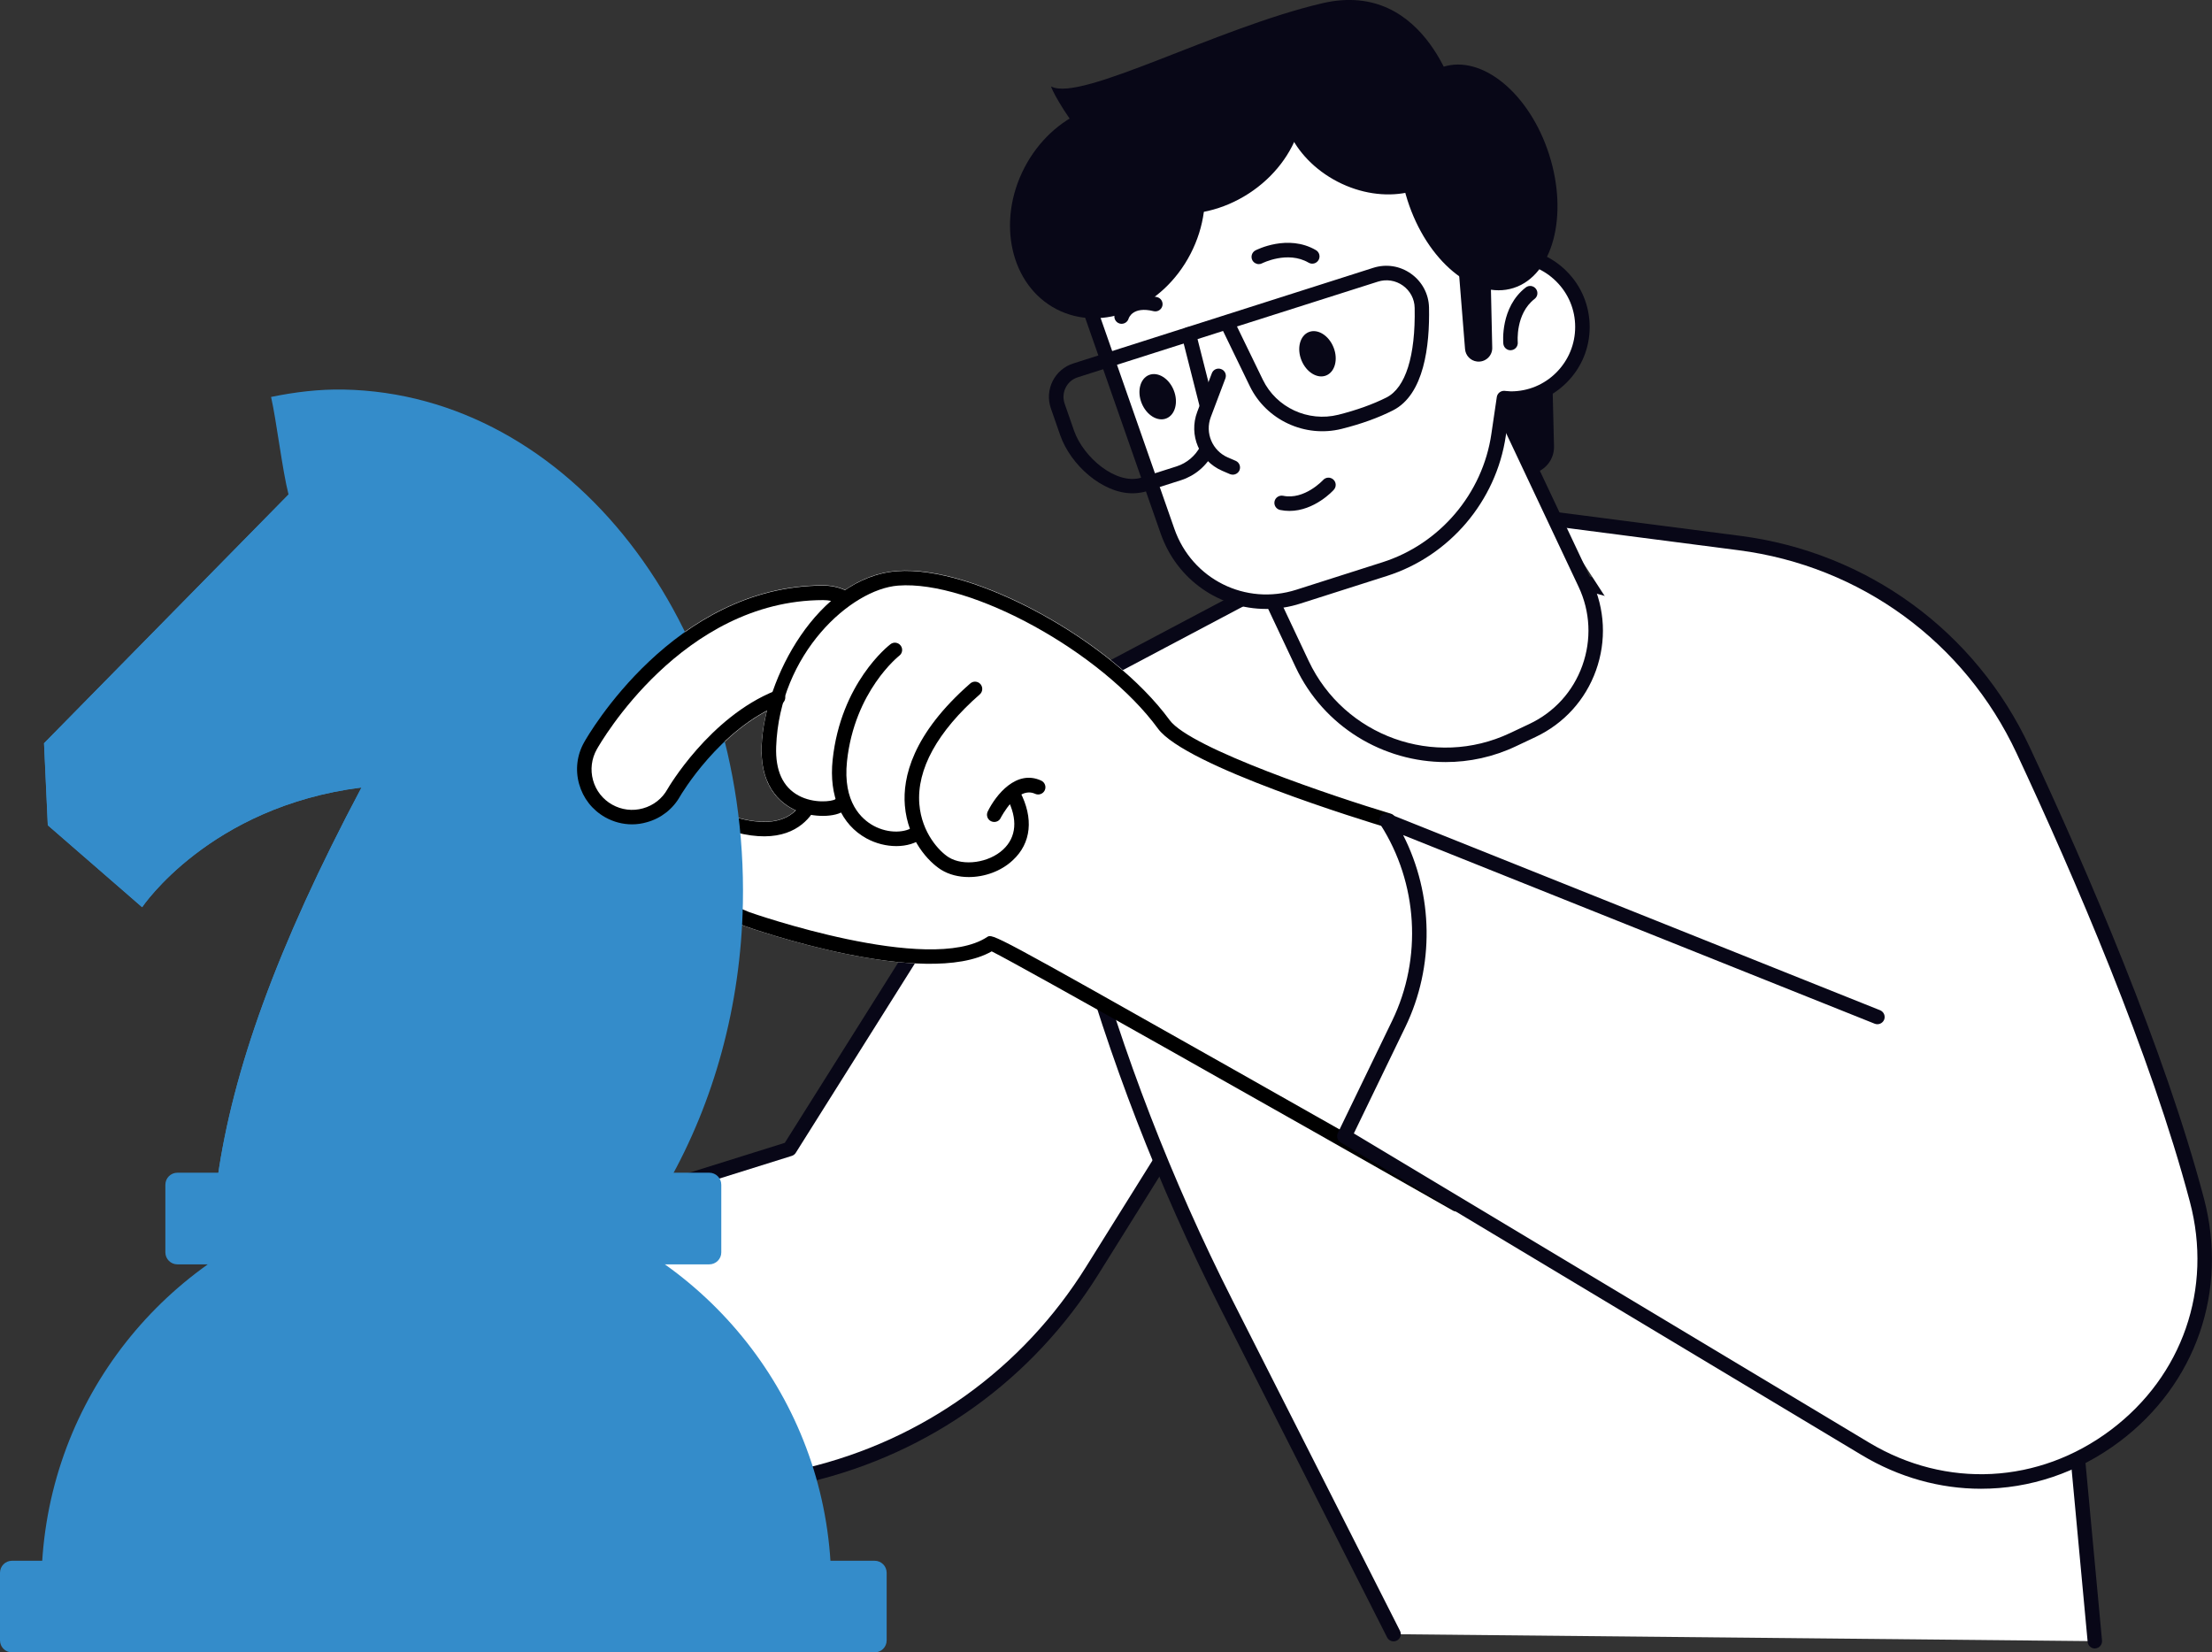
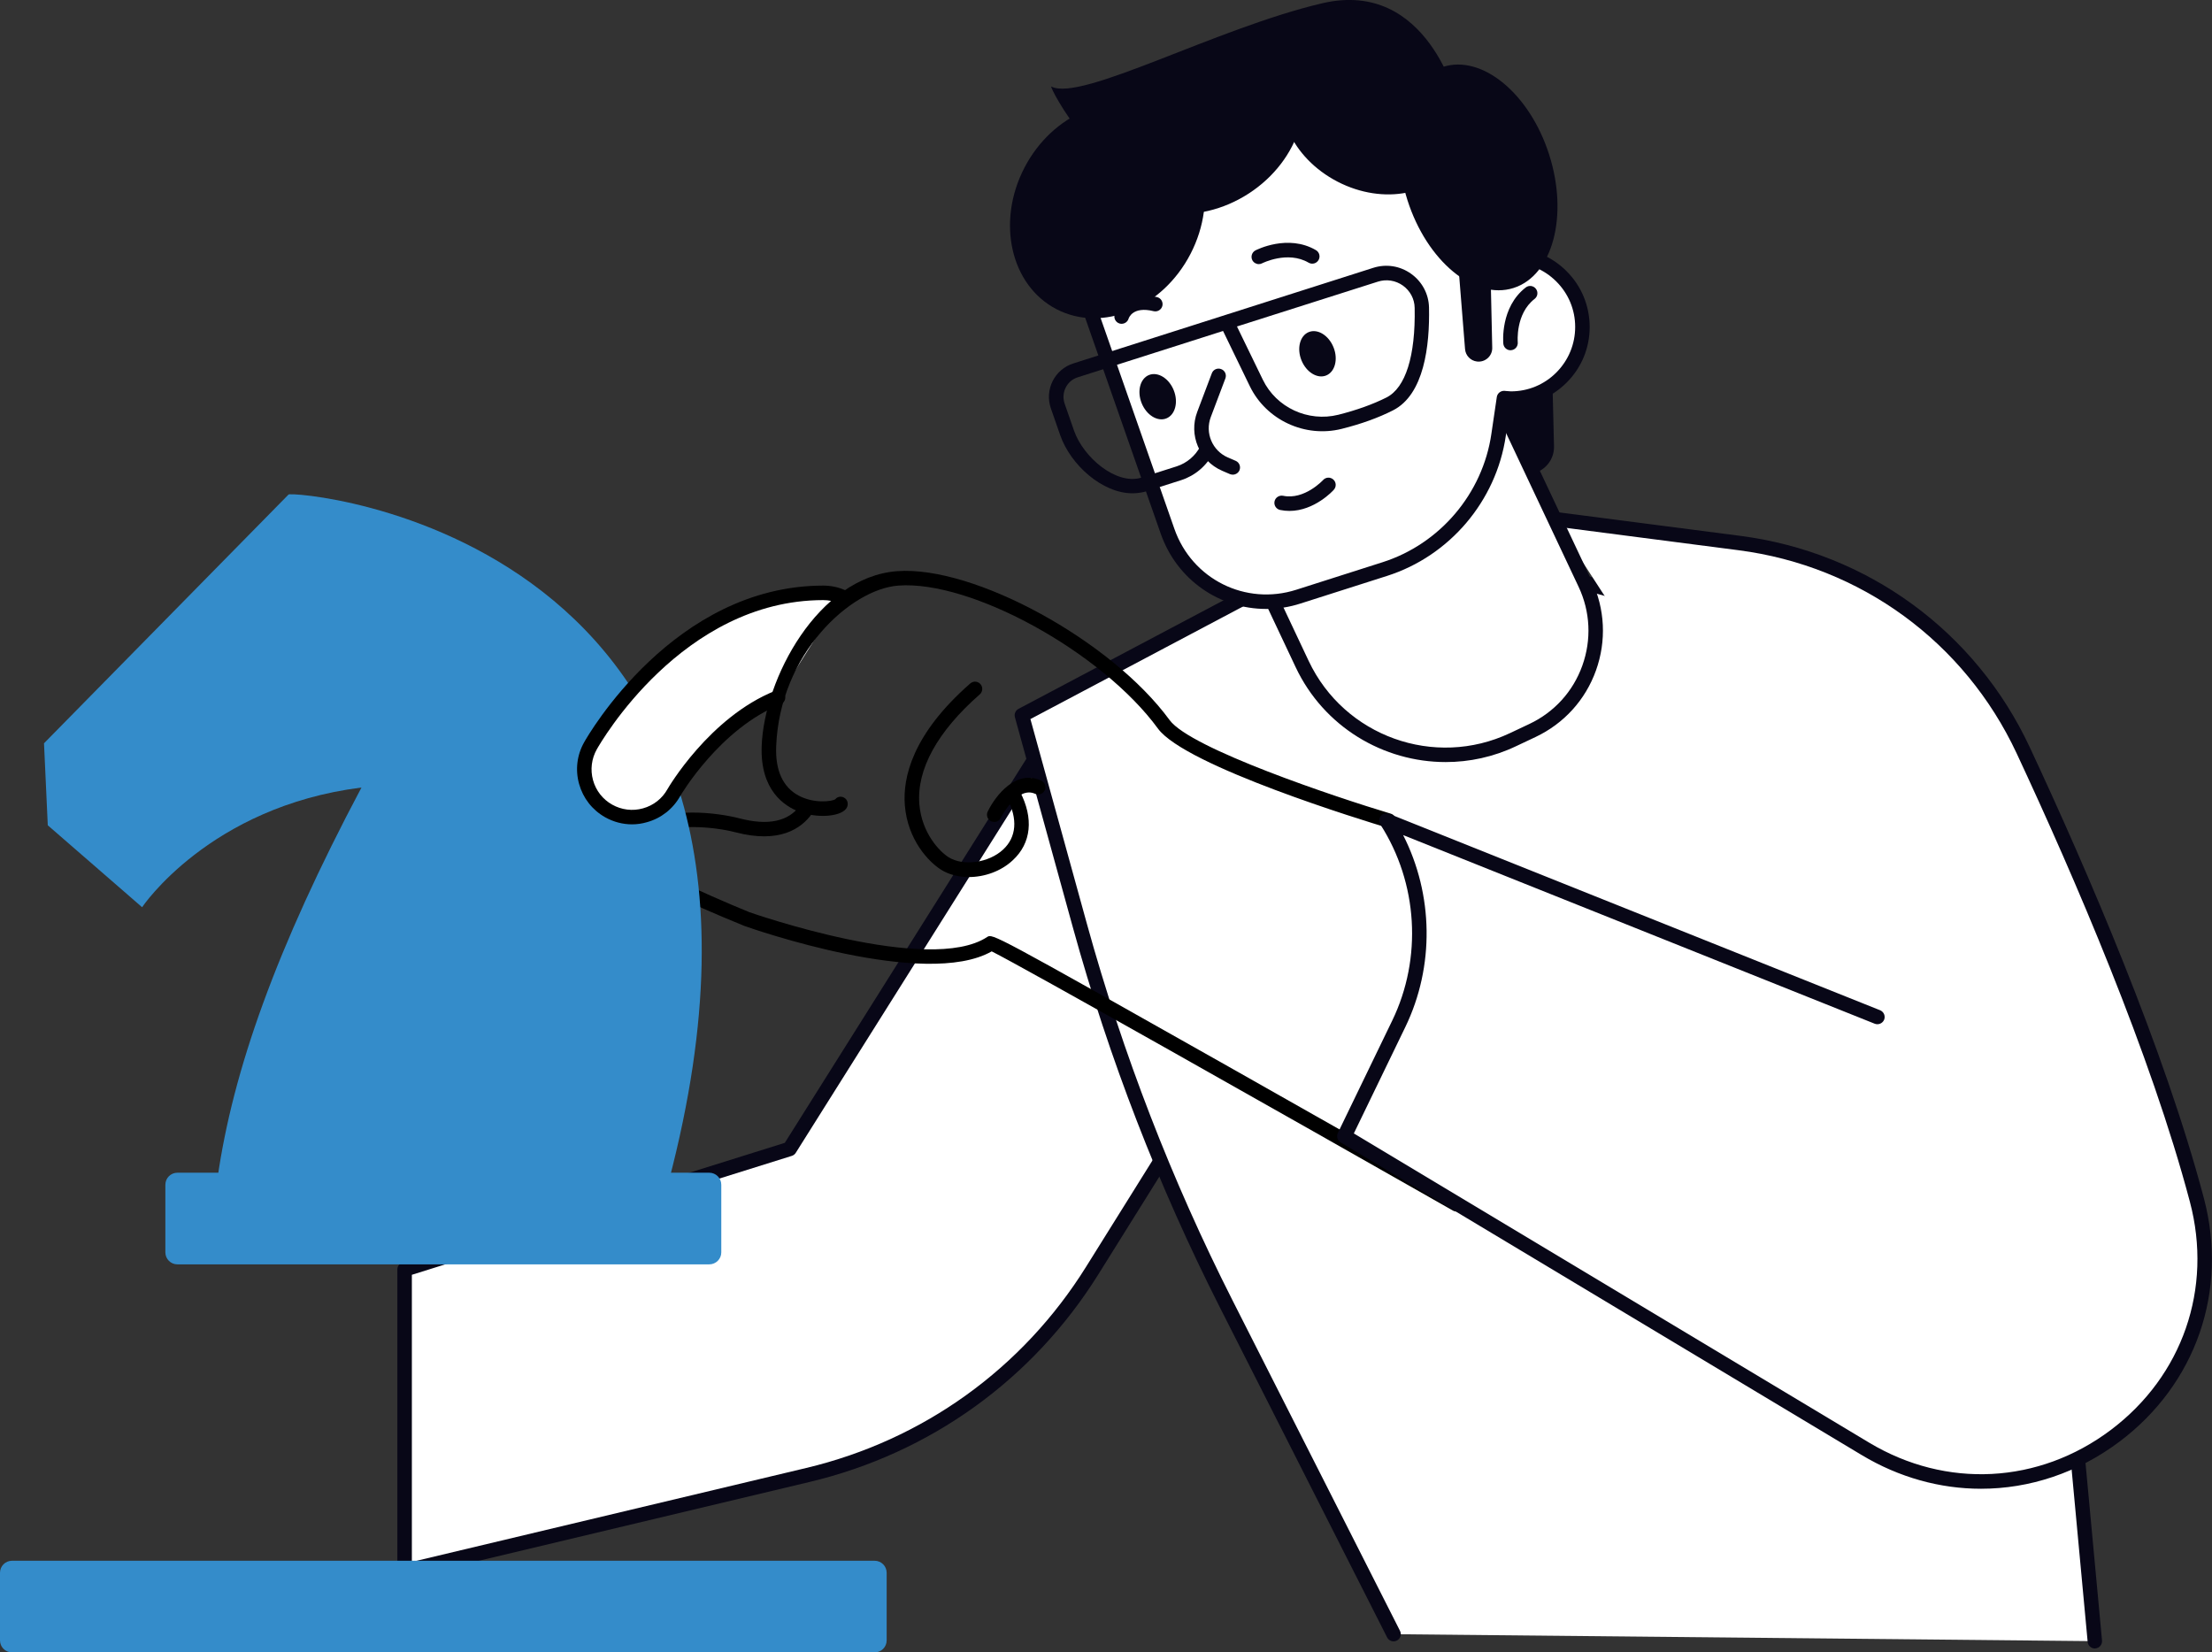
<svg xmlns="http://www.w3.org/2000/svg" xmlns:ns1="http://sodipodi.sourceforge.net/DTD/sodipodi-0.dtd" xmlns:ns2="http://www.inkscape.org/namespaces/inkscape" xmlns:xlink="http://www.w3.org/1999/xlink" version="1.1" x="0px" y="0px" viewBox="0 0 305.11 227.91" style="enable-background:new 0 0 305.11 227.91;" xml:space="preserve" id="svg970" ns1:docname="strategy.svg" ns2:version="1.1.1 (c3084ef, 2021-09-22)">
  <rect x="0" y="0" width="305.11" height="227.91" fill="#333333" stroke="none" />
  <defs id="defs974" />
  <ns1:namedview id="namedview972" pagecolor="#ffffff" bordercolor="#666666" borderopacity="1.0" ns2:pageshadow="2" ns2:pageopacity="0.0" ns2:pagecheckerboard="0" showgrid="false" ns2:zoom="3.1547541" ns2:cx="152.62679" ns2:cy="113.955" ns2:window-width="2560" ns2:window-height="1387" ns2:window-x="0" ns2:window-y="25" ns2:window-maximized="1" ns2:current-layer="svg970" />
  <style type="text/css" id="style824">
	.st0{display:none;}
	.st1{display:inline;}
	.st2{clip-path:url(#SVGID_2_);fill:#FFFFFF;}
	.st3{fill:#E4F1F7;}
	.st4{fill:#080717;}
	.st5{fill:#A6D154;}
	.st6{fill:#FFFFFF;}
	.st7{fill:none;stroke:#000000;stroke-width:2;stroke-linecap:round;stroke-linejoin:round;stroke-miterlimit:10;}
	.st8{fill:#10101A;}
	.st9{fill:none;stroke:#080717;stroke-width:2;stroke-linecap:round;stroke-linejoin:round;stroke-miterlimit:10;}
</style>
  <g id="Layer_2" class="st0">
    <g class="st1" id="g836">
      <defs id="defs827">
        <rect id="SVGID_1_" x="-5071.75" y="-1008.99" width="6602.94" height="1370.62" />
      </defs>
      <use xlink:href="#SVGID_1_" style="overflow:visible;fill:#FFFFFF;" id="use829" />
      <clipPath id="SVGID_2_">
        <use xlink:href="#SVGID_1_" style="overflow:visible;" id="use831" />
      </clipPath>
      <rect x="-5071.75" y="-1008.99" class="st2" width="6602.94" height="1370.62" clip-path="url(#SVGID_2_)" id="rect834" />
    </g>
    <g class="st1" id="g840">
      <rect x="2.33" y="-4.38" class="st3" width="302.93" height="234.11" id="rect838" />
    </g>
  </g>
  <g id="_x3C_Layer_x3E_">
    <g id="g967">
      <g id="g847">
        <path class="st6" d="M150.66,175.25l11.57-18.53l-14.41-60.09l-38.91,61.85L55.81,175.1v41.6l55.64-13.26     C127.72,199.56,141.8,189.43,150.66,175.25z" id="path843" />
        <path class="st4" d="M55.81,217.69c-0.22,0-0.44-0.07-0.62-0.21c-0.24-0.19-0.38-0.48-0.38-0.79v-41.6c0-0.44,0.28-0.82,0.7-0.95     l52.74-16.51l38.71-61.54c0.21-0.34,0.61-0.52,1.01-0.45c0.4,0.06,0.72,0.36,0.81,0.75l14.41,60.09     c0.06,0.26,0.02,0.54-0.12,0.76l-11.57,18.53c-9.05,14.5-23.19,24.67-39.82,28.63l-55.64,13.26     C55.97,217.68,55.89,217.69,55.81,217.69z M56.81,175.83v39.6l54.41-12.96c16.11-3.84,29.82-13.69,38.59-27.75l0,0l11.35-18.18     l-13.76-57.37l-37.64,59.84c-0.13,0.2-0.32,0.35-0.55,0.42L56.81,175.83z" id="path845" />
      </g>
      <g id="g853">
        <path class="st6" d="M192.21,225.4l-23.1-45.58c-8.44-16.65-15.19-34.1-20.16-52.1l-8.01-29.05l49.34-26.12l62.88,17.41     l31.92,94.8l3.87,41.6L192.21,225.4z" id="path849" />
        <path class="st4" d="M288.95,227.37c-0.51,0-0.95-0.39-0.99-0.91l-3.86-41.48l-31.72-94.19l-61.98-17.17l-48.27,25.56l7.8,28.27     c4.94,17.89,11.69,35.36,20.08,51.91l23.1,45.58c0.25,0.49,0.05,1.09-0.44,1.34c-0.49,0.25-1.09,0.05-1.34-0.44l-23.1-45.58     c-8.45-16.68-15.26-34.27-20.23-52.29l-8.01-29.05c-0.12-0.45,0.08-0.93,0.5-1.15l49.34-26.12c0.23-0.12,0.49-0.15,0.73-0.08     L253.42,89c0.32,0.09,0.57,0.33,0.68,0.64l31.92,94.8c0.02,0.07,0.04,0.15,0.05,0.23l3.87,41.6c0.05,0.55-0.35,1.04-0.9,1.09     C289.01,227.37,288.98,227.37,288.95,227.37z" id="path851" />
      </g>
-       <path class="st6" d="M202.53,117.37c-0.05-0.04-38.61-14.57-41.18-18.08c-8.03-10.98-27.01-21.35-37.61-20.55    c-2.61,0.2-5.02,1.16-7.18,2.62c-0.02-0.01-0.03-0.03-0.05-0.03c-0.94-0.4-1.94-0.6-2.97-0.6c-20.62,0.02-32.49,20.73-32.99,21.61    c-1,1.77-1.25,3.83-0.7,5.79c0.55,1.96,1.83,3.59,3.6,4.59c1.61,0.91,3.45,1.19,5.25,0.83c-0.11,0.06-0.22,0.12-0.33,0.19    c-1.55,1.04-2.46,2.51-2.71,4.37c-0.1,0.76-0.34,2.53,17,9.61c1.03,0.36,24.87,8.71,34.1,3.53c3.78,2.21,45.96,23.95,63.58,35.69    c0.26,0.17,0.59,0.22,0.89,0.12c0.3-0.1,0.54-0.33,0.64-0.62C201.86,166.45,202.58,117.42,202.53,117.37z M101.98,112.84    c-2.36-0.62-6.96-1.25-10.68-0.32c1.04-0.66,1.91-1.58,2.54-2.68c0.05-0.09,4.63-7.91,11.92-11.77c-0.42,1.69-0.66,3.32-0.72,4.84    c-0.21,5.65,2.65,7.95,4.69,8.87C108.08,113.4,105.48,113.76,101.98,112.84z" id="path855" />
      <g id="g859">
        <path d="M200.9,167.1c-0.17,0-0.34-0.04-0.49-0.13c-23.79-13.52-59.32-33.61-63.62-35.75c-9.19,5.23-33.09-3.14-34.12-3.51     c-17.32-7.07-17.08-8.83-16.98-9.58c0.25-1.85,1.16-3.32,2.7-4.35c3.79-2.54,10.55-1.7,13.59-0.91c3.98,1.04,6.8,0.44,8.4-1.8     c0.32-0.45,0.94-0.55,1.39-0.23c0.45,0.32,0.55,0.95,0.23,1.39c-1.46,2.05-4.48,4.15-10.53,2.57c-3.06-0.8-9.02-1.34-11.97,0.63     c-0.99,0.66-1.58,1.55-1.79,2.71c1.14,1.26,8.87,4.91,15.67,7.68c0.2,0.07,24.79,8.69,32.78,3.42     c0.73-0.49,0.77-0.49,33.29,17.87c16,9.03,31.95,18.1,31.95,18.1c0.48,0.27,0.65,0.88,0.38,1.36     C201.59,166.91,201.25,167.1,200.9,167.1z" id="path857" />
      </g>
      <g id="g871">
-         <path class="st4" d="M5.71,218.82c0,1.36,0.11,2.69,0.2,4.03h108.55c0.1-1.33,0.2-2.67,0.2-4.03c0-23.96-15.46-44.27-36.92-51.59     H42.63C21.17,174.55,5.71,194.85,5.71,218.82z" id="path861" style="fill:#348cca;fill-opacity:1" />
-         <path class="st4" d="M92.23,163c6.18-10.95,9.96-24.13,10.24-38.43c0.73-38.55-23.94-70.26-55.09-70.84     c-3.41-0.06-6.74,0.35-9.99,1.02c0.75,3.3,1.55,10.1,2.41,13.46l-33.72,34.3l0.52,11.31l13.01,11.3c0,0,9.27-13.87,30.26-16.51     c-11.78,22.18-17.75,39.12-19.85,53.84L92.23,163z" id="path863" style="fill:#348cca;fill-opacity:1" />
        <path class="st4" d="M97.83,174.39H24.47c-0.92,0-1.66-0.74-1.66-1.66v-9.32c0-0.92,0.74-1.66,1.66-1.66h73.36     c0.92,0,1.66,0.74,1.66,1.66v9.32C99.5,173.64,98.75,174.39,97.83,174.39z" id="path865" style="fill:#348cca;fill-opacity:1" />
        <path class="st4" d="M120.64,227.91H1.66c-0.92,0-1.66-0.74-1.66-1.66v-9.32c0-0.92,0.74-1.66,1.66-1.66h118.98     c0.92,0,1.66,0.74,1.66,1.66v9.32C122.3,227.17,121.56,227.91,120.64,227.91z" id="path867" style="fill:#348cca;fill-opacity:1" />
        <path class="st4" d="M92.23,163c23.7-90-52.61-95.45-52.44-94.78l-33.72,34.3l0.52,11.31l13.01,11.3c0,0,9.27-13.87,30.26-16.51     c-11.78,22.18-17.75,39.12-19.85,53.84L92.23,163z" id="path869" style="fill:#348cca;fill-opacity:1" />
      </g>
      <g id="g879">
        <g id="g877">
          <path class="st6" d="M107.32,96.21c-8.71,3.47-14.31,13.01-14.38,13.13c-1.79,3.18-5.81,4.3-8.99,2.51      c-3.18-1.79-4.3-5.82-2.51-8.99c0.48-0.86,12.1-21.08,32.09-21.09c0.91,0,1.78,0.18,2.57,0.52L107.32,96.21z" id="path873" />
          <path d="M87.19,113.7c-1.29,0-2.56-0.33-3.72-0.98c-1.77-1-3.04-2.62-3.59-4.58c-0.55-1.96-0.3-4.01,0.7-5.77      c0.49-0.88,12.36-21.58,32.96-21.6c0,0,0.01,0,0.01,0c1.02,0,2.02,0.2,2.95,0.6c0.51,0.21,0.75,0.8,0.53,1.31      c-0.21,0.51-0.8,0.75-1.31,0.53c-0.69-0.29-1.42-0.44-2.17-0.44c0,0,0,0-0.01,0c-19.45,0.02-30.75,19.74-31.22,20.58      c-0.73,1.3-0.92,2.81-0.52,4.26c0.4,1.44,1.34,2.64,2.64,3.37s2.82,0.92,4.26,0.51c1.44-0.4,2.64-1.34,3.37-2.65      c0.05-0.1,5.79-9.95,14.88-13.57c0.51-0.21,1.09,0.05,1.3,0.56c0.2,0.51-0.05,1.09-0.56,1.3c-8.41,3.35-13.83,12.6-13.88,12.69      c-0.99,1.76-2.62,3.04-4.57,3.58C88.56,113.6,87.87,113.7,87.19,113.7z" id="path875" />
        </g>
      </g>
      <g id="g897">
        <g id="g883">
          <path d="M191.57,114.18c-0.1,0-0.19-0.01-0.29-0.04c-2.83-0.85-27.77-8.46-31.56-13.65c-7.7-10.53-25.78-20.49-35.83-19.72      c-6.55,0.5-16.36,9.39-16.83,22.21c-0.12,3.29,0.91,5.56,3.07,6.74c2.11,1.15,4.63,0.83,5.08,0.52      c0.35-0.43,0.94-0.46,1.37-0.12c0.43,0.35,0.46,1.01,0.12,1.44c-0.89,1.11-4.04,1.31-6.46,0.4c-2.03-0.76-5.4-2.94-5.18-9.05      c0.34-9.29,7.78-23.31,18.68-24.13c10.58-0.8,29.56,9.56,37.59,20.54c2.88,3.93,23.01,10.66,30.52,12.91      c0.53,0.16,0.83,0.72,0.67,1.25C192.4,113.9,192,114.18,191.57,114.18z" id="path881" />
        </g>
        <g id="g887">
-           <path d="M123.63,116.7c-1.36,0-2.81-0.35-4.11-1.06c-3.5-1.91-5.2-5.87-4.67-10.85c1.13-10.59,7.7-15.73,7.98-15.94      c0.44-0.34,1.07-0.25,1.4,0.19c0.34,0.44,0.25,1.07-0.19,1.4c-0.06,0.05-6.17,4.87-7.21,14.56c-0.6,5.66,2.02,7.99,3.64,8.88      c2.13,1.17,4.52,0.97,5.59,0.11c0.43-0.35,1.06-0.28,1.41,0.15c0.35,0.43,0.28,1.06-0.15,1.41      C126.36,116.32,125.04,116.7,123.63,116.7z" id="path885" />
-         </g>
+           </g>
        <g id="g891">
          <path d="M133.63,120.97c-1.39,0-2.73-0.33-3.82-1.01c-1.67-1.04-4.61-4.08-5-8.87c-0.31-3.8,1-9.8,9.02-16.82      c0.42-0.37,1.05-0.32,1.41,0.09c0.36,0.42,0.32,1.05-0.09,1.41c-5.85,5.12-8.73,10.36-8.34,15.15c0.33,4,2.8,6.55,4.06,7.33      c2.02,1.25,5.52,0.76,7.49-1.07c1.85-1.71,2.05-4.22,0.56-7.06c-0.26-0.49-0.07-1.09,0.42-1.35c0.49-0.26,1.09-0.07,1.35,0.42      c1.91,3.66,1.56,7.1-0.98,9.45C138.09,120.17,135.8,120.97,133.63,120.97z" id="path889" />
        </g>
        <g id="g895">
          <path d="M137.14,113.37c-0.15,0-0.3-0.03-0.44-0.1c-0.5-0.24-0.7-0.84-0.46-1.34c1.14-2.32,3.97-5.84,7.38-4.26      c0.5,0.23,0.72,0.83,0.49,1.33c-0.23,0.5-0.83,0.72-1.33,0.49c-2.47-1.14-4.72,3.28-4.75,3.32      C137.87,113.17,137.51,113.37,137.14,113.37z" id="path893" />
        </g>
      </g>
      <g id="g903">
        <path class="st6" d="M258.96,140.27l-67.72-27.09l0,0c5.41,8.41,6.05,19.03,1.69,28.04l-7.5,15.5l71.87,43.12     c23.74,14.25,52.8-7.57,45.72-34.34c-5.34-20.16-15.67-44.27-23.95-62.01c-7.29-15.61-22.07-26.39-39.15-28.6l-25.46-3.3     L258.96,140.27z" id="path899" />
        <path class="st4" d="M273.25,205.34c-5.62,0-11.28-1.54-16.46-4.65l-71.87-43.12c-0.44-0.27-0.61-0.83-0.39-1.29l7.5-15.5     c4.18-8.63,3.55-19-1.63-27.06c-0.23-0.37-0.21-0.84,0.07-1.18c0.28-0.34,0.74-0.45,1.14-0.29l67.72,27.09     c0.51,0.21,0.76,0.79,0.56,1.3c-0.21,0.51-0.79,0.76-1.3,0.56l-65.05-26.02c4.18,8.21,4.35,18.11,0.3,26.48l-7.1,14.67     l71.08,42.65c10.63,6.38,23.4,5.71,33.32-1.74c9.91-7.45,14.09-19.51,10.92-31.48c-5.39-20.38-15.97-44.88-23.89-61.84     c-7.18-15.37-21.52-25.85-38.38-28.03l-25.46-3.3c-0.55-0.07-0.93-0.57-0.86-1.12c0.07-0.55,0.58-0.92,1.12-0.86l25.46,3.3     c17.54,2.27,32.47,13.18,39.93,29.17c7.96,17.04,18.58,41.66,24.01,62.18c3.38,12.78-1.08,25.65-11.65,33.59     C286.59,203.16,279.94,205.34,273.25,205.34z" id="path901" />
      </g>
      <g id="g965">
        <g id="g909">
          <path class="st6" d="M208.7,102.03l2.67-1.26c7.6-3.59,10.86-12.66,7.27-20.26l-18.6-39.43l-36.2,17.08l15.77,33.43      C184.76,102.5,197.78,107.18,208.7,102.03z" id="path905" />
          <path class="st4" d="M199.41,105.11c-8.58,0-16.81-4.84-20.7-13.1l-15.77-33.43c-0.11-0.24-0.13-0.51-0.04-0.76      c0.09-0.25,0.27-0.45,0.51-0.57l36.2-17.08c0.24-0.11,0.52-0.13,0.76-0.04c0.25,0.09,0.45,0.28,0.57,0.51l18.6,39.43      c1.85,3.92,2.06,8.32,0.6,12.4c-1.46,4.08-4.43,7.34-8.35,9.19l-2.67,1.26l0,0C205.99,104.41,202.67,105.11,199.41,105.11z       M165.17,58.63l15.34,32.53c4.91,10.4,17.36,14.87,27.76,9.96l2.67-1.26c3.44-1.62,6.04-4.48,7.32-8.06      c1.28-3.58,1.1-7.44-0.52-10.87l-18.17-38.52L165.17,58.63z M208.7,102.03L208.7,102.03L208.7,102.03z" id="path907" />
        </g>
        <g id="g963">
          <path class="st4" d="M213.86,41.38l0.49,20.19c0.04,1.77-1.17,3.32-2.89,3.72l0,0c0,0-5.13-8.69-5.53-8.29      C202.3,60.64,213.86,41.38,213.86,41.38z" id="path911" />
          <g id="g917">
            <path class="st6" d="M156.11,27.63l27.26-16.93l24.7,24.54c0.1,0,0.21-0.01,0.31-0.01c5.45-0.01,9.88,4.4,9.89,9.86       c0.01,5.45-4.4,9.88-9.86,9.89c-0.33,0-0.64-0.04-0.96-0.07L206.7,60c-1.27,8.66-7.37,15.85-15.71,18.5l-11.88,3.79       c-7.47,2.38-15.48-1.62-18.07-9.02l-10.48-29.95C148.51,37.45,150.81,30.92,156.11,27.63z" id="path913" />
            <path class="st4" d="M174.65,83.99c-6.41,0-12.31-3.99-14.55-10.39l-10.48-29.95c-2.23-6.37,0.22-13.31,5.96-16.88l27.26-16.93       c0.39-0.24,0.9-0.19,1.23,0.14l24.4,24.24c2.87,0.02,5.57,1.14,7.6,3.17c2.06,2.05,3.19,4.78,3.2,7.68s-1.12,5.64-3.17,7.69       c-2.05,2.06-4.78,3.19-7.68,3.2c-0.03,0-0.07,0-0.11,0l-0.61,4.17c-1.32,8.98-7.75,16.56-16.4,19.31l-11.88,3.79       C177.83,83.75,176.23,83.99,174.65,83.99z M183.22,11.97l-26.59,16.51h0c-4.93,3.06-7.04,9.03-5.12,14.52l10.48,29.95       c2.43,6.94,9.82,10.63,16.82,8.39l11.88-3.79c7.92-2.52,13.82-9.47,15.02-17.7l0.75-5.09c0.08-0.53,0.56-0.89,1.09-0.85       l0.16,0.02c0.23,0.02,0.44,0.03,0.7,0.05c2.37,0,4.6-0.93,6.27-2.61c1.67-1.68,2.59-3.91,2.59-6.28c0-2.37-0.93-4.6-2.61-6.27       c-1.67-1.67-3.9-2.59-6.26-2.59c0,0-0.01,0-0.01,0l-0.29,0.01c-0.27,0.01-0.54-0.1-0.73-0.29L183.22,11.97z M156.11,27.63       L156.11,27.63L156.11,27.63z" id="path915" />
          </g>
          <ellipse transform="matrix(0.459 -0.888 0.888 0.459 56.876 151.419)" class="st4" cx="152.76" cy="29.01" rx="15.28" ry="12.91" id="ellipse919" />
          <path class="st4" d="M165.2,14.98c4.46-2.89,8.25-6.17,11.13-9.47c0.64,0.6,1.22,1.29,1.72,2.05      c3.87,5.98,1.27,14.55-5.82,19.14c-7.09,4.59-15.97,3.45-19.84-2.53c-0.54-0.84-0.95-1.74-1.24-2.66      C155.58,20.26,160.43,18.06,165.2,14.98z" id="path921" />
          <path class="st4" d="M183.94,47.91c0.66,1.65,0.2,3.39-1.02,3.88c-1.22,0.49-2.75-0.46-3.41-2.11c-0.66-1.65-0.2-3.39,1.02-3.88      C181.75,45.31,183.28,46.26,183.94,47.91z" id="path923" />
          <g id="g927">
            <path class="st4" d="M173.63,36.43c-0.36,0-0.71-0.2-0.89-0.54c-0.25-0.49-0.06-1.09,0.42-1.35c0.18-0.09,4.49-2.29,8.35-0.04       c0.48,0.28,0.64,0.89,0.36,1.37c-0.28,0.48-0.89,0.64-1.37,0.36c-2.89-1.69-6.38,0.07-6.42,0.09       C173.94,36.39,173.79,36.43,173.63,36.43z" id="path925" />
          </g>
          <path class="st4" d="M161.9,53.83c0.66,1.65,0.2,3.39-1.02,3.88c-1.22,0.49-2.75-0.46-3.41-2.11c-0.66-1.65-0.2-3.39,1.02-3.88      C159.72,51.24,161.24,52.18,161.9,53.83z" id="path929" />
          <g id="g933">
            <path class="st4" d="M154.71,44.66c-0.1,0-0.19-0.01-0.29-0.04c-0.53-0.16-0.83-0.72-0.67-1.25c0.37-1.24,2.08-3.33,5.85-2.39       c0.54,0.13,0.86,0.68,0.73,1.21c-0.13,0.53-0.68,0.86-1.21,0.73c-2.89-0.72-3.43,0.96-3.45,1.03       C155.54,44.38,155.14,44.66,154.71,44.66z" id="path931" />
          </g>
          <g id="g937">
            <path class="st4" d="M170.04,65.47c-0.13,0-0.27-0.03-0.4-0.08l-1.07-0.46c-3.13-1.36-4.64-4.93-3.43-8.12l2.01-5.32       c0.19-0.52,0.77-0.78,1.29-0.58c0.52,0.19,0.78,0.77,0.58,1.29l-2.01,5.32c-0.83,2.19,0.21,4.65,2.36,5.58l1.07,0.46       c0.51,0.22,0.74,0.81,0.52,1.32C170.8,65.24,170.43,65.47,170.04,65.47z" id="path935" />
          </g>
          <g id="g941">
            <path class="st4" d="M177.86,70.47c-0.41,0-0.84-0.04-1.28-0.13c-0.54-0.11-0.89-0.64-0.78-1.18s0.64-0.88,1.18-0.78       c2.95,0.61,5.49-2.14,5.52-2.17c0.37-0.41,1-0.44,1.41-0.07c0.41,0.37,0.44,1,0.07,1.41C183.87,67.69,181.3,70.47,177.86,70.47       z" id="path939" />
          </g>
          <g id="g945">
            <path class="st4" d="M156.21,68.04c-4.17,0-8.54-3.92-9.97-8.01l-1.29-3.71c-0.43-1.24-0.34-2.57,0.24-3.75       c0.59-1.17,1.6-2.04,2.85-2.44l41.38-13.19c1.79-0.57,3.7-0.27,5.23,0.83c1.52,1.09,2.42,2.79,2.46,4.65       c0.11,5.26-0.67,12-4.97,14.18c-2.01,1.02-4.39,1.88-7.07,2.55c-5.07,1.27-10.41-1.21-12.68-5.89l-3.69-7.61l-20.04,6.39       c-0.73,0.23-1.33,0.74-1.67,1.43c-0.34,0.69-0.39,1.47-0.14,2.2l1.29,3.71c1.3,3.73,5.79,7.48,9.18,6.53l4.99-1.59       c1.4-0.45,2.59-1.46,3.26-2.77c0.25-0.49,0.85-0.69,1.34-0.44c0.49,0.25,0.69,0.85,0.44,1.35c-0.91,1.79-2.53,3.16-4.44,3.77       l-5.02,1.6C157.34,67.96,156.77,68.04,156.21,68.04z M170.62,45.03l3.57,7.35c1.86,3.84,6.24,5.86,10.4,4.83       c2.54-0.64,4.77-1.44,6.66-2.39c2.63-1.34,4.01-5.72,3.88-12.36c-0.02-1.23-0.62-2.35-1.62-3.07       c-1.01-0.72-2.28-0.92-3.46-0.54L170.62,45.03z" id="path943" />
          </g>
          <g id="g949">
-             <path class="st4" d="M166.41,56.68c-0.45,0-0.85-0.3-0.97-0.75l-2.43-9.58c-0.14-0.54,0.19-1.08,0.72-1.21       c0.54-0.14,1.08,0.19,1.22,0.72l2.43,9.58c0.14,0.54-0.19,1.08-0.72,1.21C166.58,56.67,166.49,56.68,166.41,56.68z" id="path947" />
-           </g>
+             </g>
          <path class="st4" d="M194.13,27.59c2.68,8.42,9.24,13.85,14.64,12.13c5.4-1.72,7.6-9.95,4.92-18.37      c-2.68-8.42-9.24-13.85-14.64-12.13C193.65,10.95,191.45,19.17,194.13,27.59z" id="path951" />
          <path class="st4" d="M184.5,25.06c6.33,3.27,13.58,1.84,16.18-3.2c2.6-5.04-0.42-11.77-6.76-15.04      c-6.33-3.27-13.58-1.84-16.18,3.2C175.14,15.05,178.17,21.79,184.5,25.06z" id="path953" />
          <path class="st4" d="M201.05,14.18c0,0-4.02-17.16-18.67-13.73c-14.65,3.43-33.25,13.62-37.36,11.49      c-0.5-0.26,7.42,14.83,15.44,12.69C168.47,22.49,190.68,9.61,201.05,14.18z" id="path955" />
          <path class="st4" d="M201.02,34.91l1.06,13.24c0.07,0.88,0.75,1.6,1.63,1.71l0,0c1.14,0.15,2.15-0.75,2.12-1.9l-0.34-15.29      L201.02,34.91z" id="path957" />
          <g id="g961">
            <path class="st4" d="M208.35,48.31c-0.51,0-0.94-0.39-0.99-0.9c-0.02-0.2-0.44-5.02,3.09-7.76c0.44-0.34,1.06-0.26,1.4,0.18       c0.34,0.44,0.26,1.06-0.18,1.4c-2.67,2.07-2.32,5.94-2.32,5.98c0.05,0.55-0.35,1.04-0.9,1.09       C208.42,48.31,208.38,48.31,208.35,48.31z" id="path959" />
          </g>
        </g>
      </g>
    </g>
  </g>
</svg>